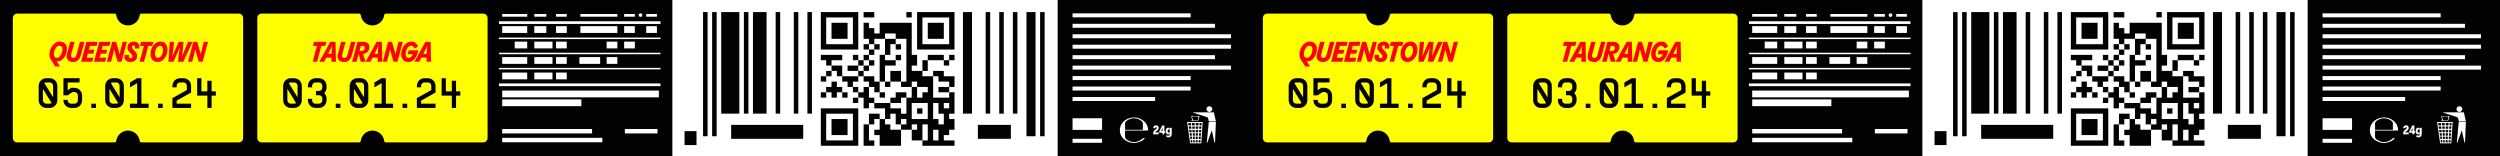
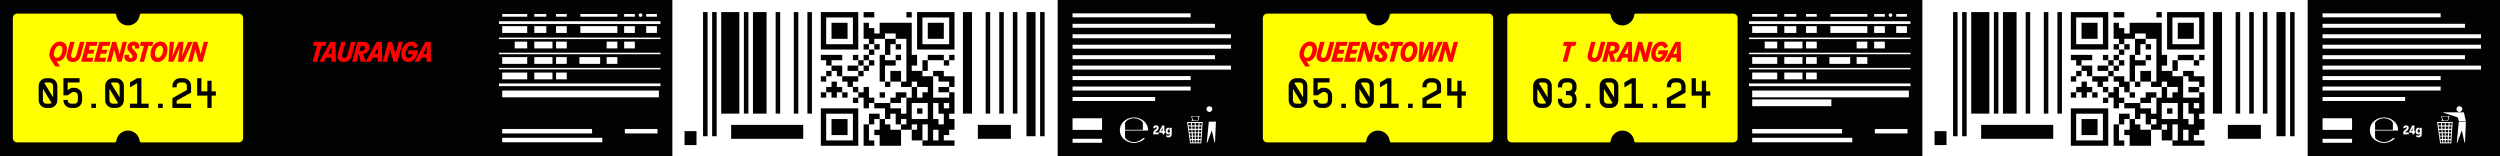
<svg xmlns="http://www.w3.org/2000/svg" id="Layer_1" viewBox="0 0 2160 135">
  <rect x="0" y="0" width="2160" height="135" fill="#333333" stroke="none" />
  <defs>
    <style>.cls-1{fill:#fff;}.cls-1,.cls-2,.cls-3,.cls-4{stroke-width:0px;}.cls-2{fill:#ff0;}.cls-3{fill:red;}.cls-4{fill:#020203;}</style>
  </defs>
  <rect class="cls-4" x="1080" width="1080" height="135" />
  <rect class="cls-1" x="1660.927" width="332.891" height="135" />
  <rect class="cls-1" x="1513.904" y="78.241" width="135.367" height="5.849" />
  <rect class="cls-1" x="1513.904" y="62.697" width="21.595" height="5.849" />
  <rect class="cls-1" x="1513.904" y="49.334" width="21.595" height="5.849" />
  <rect class="cls-1" x="1524.701" y="35.972" width="10.797" height="5.849" />
  <rect class="cls-1" x="1513.904" y="22.609" width="21.595" height="5.849" />
  <rect class="cls-1" x="1560.421" y="62.697" width="9.248" height="5.849" />
  <rect class="cls-1" x="1560.421" y="49.334" width="9.248" height="5.849" />
  <rect class="cls-1" x="1560.421" y="35.972" width="9.248" height="5.849" />
  <rect class="cls-1" x="1604.137" y="49.334" width="9.248" height="5.849" />
  <rect class="cls-1" x="1580.598" y="49.334" width="17.935" height="5.849" />
  <rect class="cls-1" x="1604.137" y="35.972" width="9.248" height="5.849" />
  <rect class="cls-1" x="1560.421" y="22.609" width="9.248" height="5.849" />
  <rect class="cls-1" x="1619.269" y="35.972" width="9.248" height="5.849" />
  <rect class="cls-1" x="1619.269" y="22.609" width="9.248" height="5.849" />
  <rect class="cls-1" x="1638.325" y="22.609" width="9.248" height="5.849" />
  <rect class="cls-1" x="1581.438" y="22.609" width="31.946" height="5.849" />
  <rect class="cls-1" x="1541.646" y="62.697" width="15.693" height="5.849" />
  <rect class="cls-1" x="1541.646" y="49.334" width="15.693" height="5.849" />
  <rect class="cls-1" x="1541.646" y="35.972" width="15.693" height="5.849" />
  <rect class="cls-1" x="1541.646" y="22.609" width="10.368" height="5.849" />
  <rect class="cls-1" x="1513.904" y="12.096" width="21.595" height="2.333" />
  <rect class="cls-1" x="1511.101" y="18.368" width="139.554" height="2.333" />
  <rect class="cls-1" x="1511.101" y="72.09" width="139.554" height="2.333" />
  <rect class="cls-1" x="1511.101" y="58.653" width="139.554" height="1.29" />
  <rect class="cls-1" x="1511.101" y="45.563" width="139.554" height="1.29" />
  <rect class="cls-1" x="1511.101" y="32.474" width="139.554" height="1.29" />
  <rect class="cls-1" x="1560.421" y="12.096" width="9.248" height="2.333" />
  <rect class="cls-1" x="1619.269" y="12.096" width="9.248" height="2.333" />
  <rect class="cls-1" x="1638.325" y="12.096" width="9.248" height="2.333" />
  <rect class="cls-1" x="1581.438" y="12.096" width="31.946" height="2.333" />
  <rect class="cls-1" x="1541.646" y="12.096" width="10.368" height="2.333" />
  <rect class="cls-1" x="1513.904" y="85.876" width="68.393" height="5.849" />
  <rect class="cls-1" x="1513.904" y="111.444" width="77.659" height="3.848" />
  <rect class="cls-1" x="1619.877" y="111.444" width="28.205" height="3.848" />
  <rect class="cls-1" x="1513.904" y="119.08" width="86.49" height="3.848" />
  <ellipse class="cls-1" cx="1633.377" cy="13.065" rx="1.585" ry="1.543" />
  <rect class="cls-1" x="2006.689" y="11.542" width="102.025" height="3.434" />
  <rect class="cls-1" x="2006.689" y="20.574" width="123.043" height="3.434" />
  <rect class="cls-1" x="2006.689" y="29.607" width="136.893" height="3.434" />
  <rect class="cls-1" x="2006.689" y="38.639" width="136.893" height="3.434" />
  <rect class="cls-1" x="2006.689" y="47.672" width="123.043" height="3.434" />
  <rect class="cls-1" x="2006.689" y="56.705" width="136.893" height="3.434" />
  <rect class="cls-1" x="2006.689" y="65.737" width="102.025" height="3.434" />
  <rect class="cls-1" x="2006.689" y="74.77" width="102.025" height="3.434" />
  <rect class="cls-1" x="2006.689" y="83.802" width="71.338" height="3.434" />
  <rect class="cls-1" x="2006.689" y="119.932" width="25.492" height="3.434" />
  <rect class="cls-1" x="2006.689" y="102.179" width="25.492" height="10.058" />
  <g id="dgkgrc">
    <path class="cls-1" d="m2052.075,112.793c0,2.153-.192,4.153.092,6.083.117.797,1.146,1.613,1.947,2.131,4.274,2.767,9.242,2.194,13.002-1.292.474-.439,1.335-.46,2.087-.519-.841,1.281-1.957,2.174-3.259,2.799-4.61,2.214-9.153,2.077-13.486-.681-6.523-4.153-6.521-13.359-.049-17.621,4.668-3.074,10.939-2.925,15.329.48,2.743,2.128,4.252,4.95,4.237,8.62h-19.9Zm15.361-.658c0-1.791-.062-3.466.021-5.134.058-1.145-.413-1.903-1.274-2.555-3.647-2.762-8.149-2.981-12.06-.568-1.377.85-2.328,1.881-2.102,3.699.146,1.171.021,2.375.029,3.565.002.32.045.639.072.994h15.313Z" />
  </g>
  <path class="cls-1" d="m2080.894,111.585c-.158.312-.348.571-.571.776s-.521.44-.894.706c-.381.273-.67.505-.868.695-.198.19-.332.419-.404.684h2.953v1.606h-4.72v-1.11c0-.503.088-.936.264-1.298.176-.363.386-.659.63-.889.244-.23.56-.488.948-.776.409-.287.709-.537.9-.749.19-.212.286-.469.286-.77,0-.187-.052-.336-.156-.447-.104-.111-.257-.167-.458-.167s-.365.075-.49.226c-.126.151-.196.381-.21.69h-1.724c0-.474.104-.898.312-1.272.208-.373.499-.666.873-.878.373-.212.794-.318,1.261-.318.438,0,.831.084,1.18.253s.623.417.824.744c.201.327.302.72.302,1.18,0,.431-.079.803-.237,1.115Z" />
  <path class="cls-1" d="m2085.988,113.315h.808v1.347h-.808v1.39h-1.638v-1.39h-2.791v-1.131l2.662-5.129h1.767v4.914Zm-2.802,0h1.175v-.959c.007-.848.065-1.544.172-2.091l-1.347,3.05Z" />
  <path class="cls-1" d="m2090.968,110.406h1.423v5.226c0,.984-.242,1.737-.727,2.258-.485.521-1.151.781-1.999.781-.352,0-.713-.045-1.083-.135-.37-.09-.659-.207-.868-.35v-1.433c.259.144.515.26.77.35.255.09.53.135.824.135.948,0,1.422-.535,1.422-1.606v-.528c-.122.331-.313.589-.571.776-.259.187-.564.28-.916.28-.654,0-1.162-.273-1.525-.819-.363-.546-.544-1.264-.544-2.155,0-.898.19-1.604.571-2.117.381-.513.919-.77,1.616-.77.28,0,.544.093.792.28.248.187.444.427.587.722l.226-.894Zm-.496,3.879c.165-.251.248-.603.248-1.056,0-.46-.083-.815-.248-1.067-.165-.251-.388-.377-.668-.377-.294,0-.526.126-.695.377-.169.252-.253.607-.253,1.067s.084.814.253,1.061c.169.248.401.372.695.372.28,0,.503-.126.668-.377Z" />
  <path class="cls-1" d="m2119.11,105.385c-.402,6.2-.795,12.275-1.195,18.439h-9.651c-.865-6.082-1.733-12.186-2.623-18.439h13.469Zm-12.575.971c.128.734.237,1.361.345,1.984h2.327c-.086-.728-.159-1.353-.233-1.984h-2.439Zm5.706,1.987v-1.995h-2.43c.076.713.143,1.33.214,1.995h2.216Zm.887-1.988v1.97h2.244c.091-.686.17-1.278.262-1.97h-2.506Zm-3.01,5.88c.13.818.233,1.47.347,2.186.706-.04,1.256-.071,1.789-.101v-2.084h-2.135Zm2.135-2.933h-2.111v1.917h2.111v-1.917Zm-5.266-.034c.098.775.173,1.366.247,1.95h2.126c-.042-.701-.078-1.298-.117-1.95h-2.256Zm6.093,7.902h1.944v-2.045h-1.944v2.045Zm2.123-2.86v-2.029h-2.069v2.029h2.069Zm-2.114-3.085h2.247v-1.919h-2.247v1.919Zm-2.502,5.97h1.769c-.034-.755-.064-1.425-.093-2.071h-1.676v2.071Zm-2.892-2.926h1.854c-.059-.75-.109-1.381-.158-2.006h-1.971c.102.746.189,1.377.275,2.006Zm2.09,2.942c-.065-.71-.128-1.398-.19-2.083h-1.744c.083.75.153,1.387.23,2.083h1.704Zm6.579-8.878h1.739c.067-.691.125-1.287.192-1.976h-1.93v1.976Zm-.175,2.92h1.756v-2.045c-.622.032-1.169.06-1.756.09v1.954Zm-3.079,8.857h1.763v-2.071h-1.763v2.071Zm-.833.011v-2.068h-1.678c.051.742.095,1.378.143,2.068h1.536Zm5.32-2.928v-2.075h-1.624c-.036.725-.068,1.361-.103,2.075h1.727Zm-.361,5.858v-1.974h-1.565c-.036.692-.066,1.288-.102,1.974h1.666Zm.148-2.942c.037-.751.068-1.389.101-2.077h-1.628c-.067.715-.127,1.354-.194,2.077h1.721Zm-4.281,2.916h1.693v-1.968h-1.693v1.968Zm2.982-10.774v2.033h1.715v-2.033h-1.715Zm-7.535,7.938c.513-.035.899-.06,1.244-.084v-2.077h-1.62c.127.728.237,1.362.375,2.161Zm2.296.859c.044.725.081,1.346.126,2.093.548-.045.922-.075,1.28-.105v-1.988h-1.406Zm-2.253.001c.155.782.276,1.394.406,2.051.438-.024.746-.04,1.204-.065-.074-.709-.14-1.329-.209-1.986h-1.401Z" />
  <path class="cls-1" d="m2122.64,123.257c.588-6.017,1.176-12.035,1.771-18.125h6.147c-.265,6.084-.527,12.089-.789,18.095-.149.01-.297.019-.446.029-.735-3.394-1.47-6.788-2.206-10.182-.102-.01-.203-.021-.304-.031-1.247,3.446-2.494,6.892-3.74,10.338-.144-.041-.289-.083-.433-.124Z" />
  <path class="cls-1" d="m2130.483,104.703h-6.034c-.173-.604-.466-1.186-.483-1.775-.036-1.236-.75-1.652-1.803-1.974-3.512-1.076-6.999-2.232-10.494-3.36-.301-.097-.594-.218-.852-.526h17.975c.552,2.494,1.11,5.012,1.691,7.635Z" />
  <path class="cls-1" d="m2124.908,91.826c1.406.002,2.502,1.006,2.547,2.332.043,1.272-1.213,2.579-2.502,2.605-1.317.027-2.57-1.184-2.584-2.497-.015-1.398,1.072-2.442,2.539-2.439Z" />
  <path class="cls-1" d="m2109.416,104.019c.247-.195.494-.39.652-.514-.307-1.034-.591-1.987-.9-3.025h7.156c.086.156.171.313.257.469-.328.159-.655.317-.951.46.035.379.083.665.083.95-.001,1.589-.371,1.969-1.961,1.984-1.423.013-2.847.003-4.271.003-.022-.109-.044-.218-.067-.327Zm.349-2.688c.455.928.863,1.76,1.304,2.661,1.347-.213,2.798.465,4.118-.654-.068-.82-.136-1.646-.214-2.586-1.725.386-3.449-.65-5.209.578Z" />
  <rect class="cls-4" x="1711.718" y="107.897" width="62.265" height="12.046" />
  <rect class="cls-4" x="1924.863" y="107.897" width="28.526" height="12.046" />
  <rect class="cls-4" x="1785.282" y="107.897" width="62.265" height="12.046" />
  <rect class="cls-4" x="1879.16" y="113.306" width="10.337" height="12.046" />
  <rect class="cls-4" x="1671.451" y="113.306" width="10.337" height="12.046" />
  <rect class="cls-4" x="1687.438" y="10.443" width="3.916" height="107.269" />
  <rect class="cls-4" x="1695.279" y="10.443" width="3.916" height="107.269" />
  <rect class="cls-4" x="1703.12" y="10.443" width="15.682" height="87.731" />
  <rect class="cls-4" x="1722.718" y="10.443" width="3.916" height="87.731" />
  <rect class="cls-4" x="1730.56" y="10.443" width="11.757" height="87.731" />
  <rect class="cls-4" x="1750.168" y="10.443" width="3.916" height="87.731" />
  <rect class="cls-4" x="1765.85" y="10.443" width="3.916" height="87.731" />
  <rect class="cls-4" x="1777.607" y="10.443" width="3.916" height="87.731" />
  <rect class="cls-4" x="1785.449" y="10.443" width="11.757" height="87.731" />
  <rect class="cls-4" x="1801.131" y="10.443" width="7.841" height="87.731" />
  <rect class="cls-4" x="1820.739" y="10.443" width="3.916" height="87.731" />
  <rect class="cls-4" x="1832.496" y="10.443" width="3.916" height="87.731" />
  <rect class="cls-4" x="1844.263" y="10.443" width="3.916" height="87.731" />
  <rect class="cls-4" x="1856.02" y="10.443" width="7.841" height="107.269" />
  <rect class="cls-4" x="1867.787" y="10.443" width="3.916" height="107.269" />
  <rect class="cls-4" x="1798.294" y="10.443" width="3.916" height="107.269" />
  <rect class="cls-4" x="1806.135" y="10.443" width="3.916" height="107.269" />
  <rect class="cls-4" x="1813.977" y="10.443" width="15.682" height="87.731" />
  <rect class="cls-4" x="1833.575" y="10.443" width="3.916" height="87.731" />
  <rect class="cls-4" x="1841.416" y="10.443" width="11.757" height="87.731" />
  <rect class="cls-4" x="1861.024" y="10.443" width="3.916" height="87.731" />
  <rect class="cls-4" x="1876.707" y="10.443" width="3.916" height="87.731" />
  <rect class="cls-4" x="1888.464" y="10.443" width="3.916" height="87.731" />
  <rect class="cls-4" x="1896.305" y="10.443" width="11.757" height="87.731" />
  <rect class="cls-4" x="1911.988" y="10.443" width="7.841" height="87.731" />
  <rect class="cls-4" x="1931.596" y="10.443" width="3.916" height="87.731" />
  <rect class="cls-4" x="1943.353" y="10.443" width="3.916" height="87.731" />
  <rect class="cls-4" x="1955.12" y="10.443" width="3.916" height="87.731" />
  <rect class="cls-4" x="1966.877" y="10.443" width="7.841" height="107.269" />
  <rect class="cls-4" x="1978.643" y="10.443" width="3.916" height="107.269" />
  <rect class="cls-1" x="1782.459" y="7.06" width="127.458" height="119.961" />
  <polygon class="cls-4" points="1812.298 112.087 1812.298 107.467 1812.298 102.847 1798.438 102.847 1798.438 107.467 1798.438 112.087 1798.438 116.707 1812.298 116.707 1812.298 112.087" />
  <polygon class="cls-4" points="1826.159 112.087 1826.159 116.707 1826.159 121.328 1826.159 125.948 1835.399 125.948 1835.399 121.328 1830.779 121.328 1830.779 116.707 1830.779 112.087 1830.779 107.467 1826.159 107.467 1826.159 112.087" />
  <polygon class="cls-4" points="1849.26 107.467 1844.64 107.467 1844.64 102.847 1840.02 102.847 1840.02 107.467 1840.02 112.087 1835.399 112.087 1835.399 116.707 1840.02 116.707 1840.02 121.328 1840.02 125.948 1858.501 125.948 1858.501 121.328 1858.501 116.707 1858.501 112.087 1849.26 112.087 1849.26 107.467" />
  <polygon class="cls-4" points="1830.779 98.227 1830.779 102.847 1830.779 107.467 1835.399 107.467 1835.399 102.847 1840.02 102.847 1840.02 98.227 1830.779 98.227" />
  <path class="cls-4" d="m1789.197,98.227v27.721h32.342v-32.342h-32.342v4.62Zm27.721,0v23.101h-23.101v-23.101h23.101Z" />
  <rect class="cls-4" x="1872.361" y="93.606" width="4.62" height="4.62" />
  <rect class="cls-4" x="1816.918" y="84.366" width="4.62" height="4.62" />
  <polygon class="cls-4" points="1830.779 84.366 1830.779 79.746 1830.779 75.126 1826.159 75.126 1826.159 79.746 1821.539 79.746 1821.539 84.366 1826.159 84.366 1826.159 88.986 1826.159 93.606 1830.779 93.606 1830.779 88.986 1835.399 88.986 1835.399 84.366 1830.779 84.366" />
  <path class="cls-4" d="m1886.222,84.366v-18.481h-9.24v-4.62h-9.24v-4.62h4.62v-9.24h-4.62v-27.721h-27.721v9.24h-4.62v-4.62h-4.62v-4.62h-4.62v13.861h4.62v4.62h4.62v-4.62h9.24v-4.62h9.24v4.62h9.24v36.962h-4.62v4.62h9.24v-4.62h4.62v4.62h9.24v4.62h-4.62v4.62h-4.62v-9.24h-4.62v9.24h-4.62v13.861h-4.62v-4.62h-9.24v-4.62h-13.861v4.62h9.24v9.241h4.62v-4.62h4.62v9.241h4.62v-4.62h4.62v4.62h-4.62v4.62h9.24v-4.62h4.62v4.62h-4.62v9.24h9.24v-13.861h4.62v13.861h-4.62v4.62h27.721v-4.62h-9.24v-4.62h4.62v-4.62h4.62v-9.24h-4.62v-4.62h4.62v-4.62h-0v-13.861h-4.62v4.62h-13.861Zm-18.481,18.481v-13.861h13.861v13.861h-13.861Zm23.101,13.861v4.62h-4.62v-9.24h4.62v4.62Zm4.62-13.861v4.62h-4.62v-4.62h-4.62v-13.861h4.62v9.24h4.62v4.62Zm4.62-9.241h-4.62v-4.62h4.62v4.62Z" />
  <rect class="cls-4" x="1789.197" y="79.746" width="4.62" height="4.62" />
  <polygon class="cls-4" points="1798.438 84.366 1803.058 84.366 1803.058 79.746 1807.678 79.746 1807.678 75.126 1803.058 75.126 1803.058 70.506 1798.438 70.506 1798.438 75.126 1793.818 75.126 1793.818 79.746 1798.438 79.746 1798.438 84.366" />
  <rect class="cls-4" x="1807.678" y="79.746" width="4.62" height="4.62" />
  <rect class="cls-4" x="1840.02" y="79.746" width="4.62" height="4.62" />
  <polygon class="cls-4" points="1853.88 79.746 1853.88 84.366 1849.26 84.366 1849.26 88.986 1858.501 88.986 1858.501 84.366 1863.121 84.366 1863.121 79.746 1853.88 79.746" />
  <rect class="cls-4" x="1816.918" y="75.126" width="4.62" height="4.62" />
  <rect class="cls-4" x="1890.842" y="75.126" width="9.24" height="4.62" />
  <rect class="cls-4" x="1844.64" y="70.506" width="4.62" height="4.62" />
  <rect class="cls-4" x="1789.197" y="65.885" width="4.62" height="4.62" />
  <polygon class="cls-4" points="1821.539 70.506 1821.539 65.885 1807.678 65.885 1807.678 70.506 1812.298 70.506 1812.298 75.126 1816.918 75.126 1816.918 70.506 1821.539 70.506" />
  <polygon class="cls-4" points="1835.399 65.885 1826.159 65.885 1826.159 70.506 1830.779 70.506 1830.779 75.126 1835.399 75.126 1835.399 79.746 1840.02 79.746 1840.02 75.126 1840.02 70.506 1835.399 70.506 1835.399 65.885" />
  <polygon class="cls-4" points="1890.842 70.506 1900.082 70.506 1900.082 75.126 1904.702 75.126 1904.702 70.506 1904.702 70.506 1904.702 65.885 1895.462 65.885 1895.462 61.265 1886.222 61.265 1886.222 65.885 1890.842 65.885 1890.842 70.506" />
  <rect class="cls-4" x="1793.818" y="61.265" width="4.62" height="4.62" />
  <rect class="cls-4" x="1821.539" y="61.265" width="4.62" height="4.62" />
  <polygon class="cls-4" points="1844.64 61.265 1844.64 56.645 1853.88 56.645 1853.88 52.025 1844.64 52.025 1844.64 47.405 1840.02 47.405 1840.02 52.025 1840.02 56.645 1840.02 61.265 1840.02 65.885 1840.02 70.506 1844.64 70.506 1844.64 65.885 1844.64 61.265" />
  <polygon class="cls-4" points="1858.501 61.265 1849.26 61.265 1849.26 65.885 1849.26 70.506 1858.501 70.506 1858.501 65.885 1858.501 61.265" />
  <polygon class="cls-4" points="1807.678 56.645 1798.438 56.645 1798.438 61.265 1803.058 61.265 1803.058 65.885 1807.678 65.885 1807.678 61.265 1807.678 56.645" />
  <rect class="cls-4" x="1812.298" y="56.645" width="9.24" height="4.62" />
  <rect class="cls-4" x="1826.159" y="56.645" width="4.62" height="4.62" />
  <polygon class="cls-4" points="1881.601 56.645 1881.601 52.025 1876.981 52.025 1876.981 56.645 1876.981 61.265 1881.601 61.265 1881.601 56.645" />
  <rect class="cls-4" x="1821.539" y="52.025" width="4.62" height="4.62" />
  <rect class="cls-4" x="1830.779" y="52.025" width="4.62" height="4.62" />
  <rect class="cls-4" x="1895.462" y="52.025" width="4.62" height="4.62" />
  <polygon class="cls-4" points="1807.678 52.025 1807.678 47.405 1789.197 47.405 1789.197 52.025 1793.818 52.025 1793.818 56.645 1798.438 56.645 1798.438 52.025 1807.678 52.025" />
  <rect class="cls-4" x="1816.918" y="47.405" width="4.62" height="4.62" />
  <rect class="cls-4" x="1826.159" y="47.405" width="4.62" height="4.62" />
  <rect class="cls-4" x="1853.88" y="47.405" width="4.62" height="4.62" />
  <rect class="cls-4" x="1881.601" y="47.405" width="13.861" height="4.62" />
  <rect class="cls-4" x="1900.082" y="47.405" width="4.62" height="4.62" />
  <rect class="cls-4" x="1830.779" y="42.785" width="4.62" height="4.62" />
  <path class="cls-4" d="m1821.539,38.164V10.443h-32.342v32.341h32.342v-4.62Zm-27.721,0V15.063h23.101v23.101h-23.101Z" />
  <rect class="cls-4" x="1826.159" y="38.164" width="4.62" height="4.62" />
  <rect class="cls-4" x="1835.399" y="38.164" width="4.62" height="4.62" />
  <polygon class="cls-4" points="1844.64 42.785 1844.64 47.405 1849.26 47.405 1849.26 42.785 1849.26 38.164 1853.88 38.164 1853.88 33.544 1844.64 33.544 1844.64 38.164 1844.64 42.785" />
  <rect class="cls-4" x="1853.88" y="38.164" width="4.62" height="4.62" />
  <path class="cls-4" d="m1904.702,38.164V10.443h-32.341v32.341h32.341v-4.62Zm-27.721,0V15.063h23.101v23.101h-23.101Z" />
  <polygon class="cls-4" points="1798.438 24.304 1798.438 28.924 1798.438 33.544 1812.298 33.544 1812.298 28.924 1812.298 24.304 1812.298 19.683 1798.438 19.683 1798.438 24.304" />
  <polygon class="cls-4" points="1881.601 24.304 1881.601 28.924 1881.601 33.544 1895.462 33.544 1895.462 28.924 1895.462 24.304 1895.462 19.683 1881.601 19.683 1881.601 24.304" />
  <rect class="cls-4" x="1826.159" y="10.443" width="9.24" height="4.62" />
  <rect class="cls-4" x="1863.121" y="10.443" width="4.62" height="4.62" />
  <path class="cls-2" d="m1202.125,11.769c-.745,0-1.313.583-1.409,1.322-.648,5.017-4.936,8.893-10.13,8.893s-9.481-3.876-10.129-8.893c-.096-.739-.663-1.322-1.409-1.322h-84.193c-2.068,0-3.745,1.677-3.745,3.745v103.772c0,2.068,1.677,3.745,3.745,3.745h84.193c.745,0,1.313-.583,1.409-1.322.648-5.017,4.936-8.892,10.129-8.892s9.482,3.876,10.13,8.892c.096.739.663,1.322,1.409,1.322h84.192c2.068,0,3.745-1.677,3.745-3.745V15.514c0-2.068-1.677-3.745-3.745-3.745h-84.192Z" />
  <path class="cls-3" d="m1134.881,36.648c.91.483,1.631,1.2,2.162,2.15s.797,2.102.797,3.454c0,.966-.153,2.029-.459,3.188-.612,2.239-1.574,4.046-2.887,5.423s-2.822,2.065-4.529,2.065c-.45,0-.821-.048-1.11-.144l3.019,4.638h-4.179l-3.623-5.725c-.902-1.417-1.353-3.003-1.353-4.758,0-.982.137-1.957.41-2.923.419-1.562,1.047-2.955,1.885-4.179.837-1.224,1.839-2.182,3.007-2.874s2.436-1.039,3.805-1.039c1.127,0,2.146.241,3.056.725Zm-.93,5.966c0-.998-.23-1.763-.689-2.294-.459-.532-1.123-.797-1.993-.797-.982,0-1.856.447-2.621,1.341-.765.894-1.349,2.073-1.751,3.539-.241.886-.362,1.675-.362,2.367,0,1.015.233,1.8.7,2.356s1.127.834,1.981.834c1.014,0,1.899-.443,2.656-1.329s1.329-2.069,1.716-3.551c.241-.918.362-1.739.362-2.464Z" />
  <path class="cls-3" d="m1139.06,52.301c-1.022-.854-1.533-2.053-1.533-3.599,0-.692.104-1.425.314-2.198l2.778-10.339h3.816l-2.898,10.798c-.113.387-.17.773-.17,1.16,0,.596.17,1.067.508,1.413s.837.519,1.498.519c.628,0,1.179-.221,1.654-.664.475-.443.825-1.091,1.051-1.944l3.044-11.281h3.816l-3.116,11.619c-.499,1.868-1.329,3.301-2.488,4.3s-2.553,1.498-4.179,1.498c-1.707,0-3.072-.426-4.095-1.28Z" />
  <path class="cls-3" d="m1164.315,36.165l-.918,3.455h-5.725l-.918,3.382h4.831l-.894,3.382h-4.831l-.942,3.478h5.749l-.942,3.454h-9.613l4.589-17.151h9.614Z" />
  <path class="cls-3" d="m1175.429,36.165l-.918,3.455h-5.726l-.917,3.382h4.831l-.894,3.382h-4.831l-.941,3.478h5.749l-.942,3.454h-9.614l4.59-17.151h9.614Z" />
  <path class="cls-3" d="m1189.634,36.165l-4.589,17.151h-3.406l-3.116-10.701c-.097.886-.315,2.042-.652,3.466-.338,1.425-.966,3.837-1.884,7.235h-3.647l4.589-17.151h3.382l3.116,10.774c.081-.837.286-1.94.616-3.31.33-1.369.97-3.856,1.921-7.464h3.671Z" />
  <path class="cls-3" d="m1188.901,52.313c-.918-.829-1.377-1.96-1.377-3.394,0-.515.057-1.022.17-1.522h3.864c-.112.531-.169.942-.169,1.232,0,1.127.516,1.691,1.546,1.691.483,0,.857-.157,1.123-.471s.399-.689.399-1.123c0-.467-.149-.914-.447-1.34s-.769-.979-1.413-1.655c-.838-.854-1.474-1.614-1.908-2.283-.435-.668-.652-1.445-.652-2.331,0-.467.065-.918.193-1.353.321-1.192.966-2.126,1.933-2.802.966-.676,2.109-1.015,3.43-1.015,1.369,0,2.513.362,3.431,1.087.918.725,1.376,1.828,1.376,3.31,0,.516-.056,1.047-.169,1.594l-3.792-.024c.129-.516.193-.958.193-1.329,0-.918-.387-1.377-1.16-1.377-.419,0-.761.145-1.026.435-.266.29-.398.661-.398,1.111,0,.435.148.854.447,1.256.298.403.761.91,1.389,1.522.564.548,1.026,1.031,1.389,1.449.362.419.673.91.931,1.474.257.564.386,1.176.386,1.836,0,.499-.065.975-.193,1.425-.322,1.224-.986,2.17-1.992,2.838-1.007.668-2.211,1.002-3.611,1.002-1.675,0-2.972-.415-3.89-1.244Z" />
  <path class="cls-3" d="m1204.463,53.315h-3.816l3.671-13.696h-3.478l.942-3.455h10.726l-.942,3.455h-3.43l-3.672,13.696Z" />
  <path class="cls-3" d="m1212.695,52.627c-.894-.62-1.558-1.453-1.992-2.5-.435-1.047-.652-2.223-.652-3.527,0-.676.065-1.417.193-2.222.273-1.546.805-2.963,1.594-4.252.789-1.288,1.783-2.311,2.983-3.068,1.199-.757,2.508-1.135,3.926-1.135,1.32,0,2.428.31,3.321.93.894.62,1.558,1.454,1.992,2.501.435,1.047.652,2.222.652,3.526,0,.677-.065,1.417-.193,2.223-.273,1.546-.805,2.963-1.594,4.252-.789,1.289-1.784,2.311-2.983,3.068-1.2.757-2.509,1.135-3.925,1.135-1.321,0-2.428-.31-3.322-.93Zm6.414-4.143c.805-.982,1.336-2.166,1.594-3.551.112-.677.169-1.24.169-1.691,0-1.079-.213-1.969-.64-2.669s-1.051-1.051-1.872-1.051c-.677,0-1.312.23-1.908.689s-1.103,1.075-1.522,1.848c-.419.773-.717,1.603-.894,2.488-.112.676-.169,1.24-.169,1.691,0,1.079.213,1.969.641,2.669.426.7,1.051,1.051,1.872,1.051,1.014,0,1.924-.491,2.729-1.474Z" />
  <path class="cls-3" d="m1246.445,36.165l-8.093,17.151h-4.541l.072-.773c.435-4.026.741-6.776.918-8.249.178-1.474.354-2.669.531-3.587-.192.58-.543,1.466-1.051,2.657-.507,1.192-1.034,2.42-1.582,3.684-.548,1.265-1.03,2.379-1.449,3.346l-1.28,2.923h-4.444l1.135-17.151h3.721l-.193,1.86c-.29,2.673-.54,4.936-.749,6.788-.21,1.852-.395,3.229-.556,4.131.354-.966.914-2.343,1.679-4.131s2.025-4.67,3.78-8.648h4.203c-.338,3.881-.588,6.671-.749,8.37-.161,1.699-.322,3.056-.482,4.07.499-1.32,1.852-4.589,4.058-9.807l1.111-2.633h3.962Z" />
  <path class="cls-3" d="m1259.731,36.165l-4.589,17.151h-3.406l-3.116-10.701c-.097.886-.315,2.042-.652,3.466-.338,1.425-.966,3.837-1.884,7.235h-3.647l4.589-17.151h3.382l3.116,10.774c.081-.837.286-1.94.616-3.31.33-1.369.97-3.856,1.921-7.464h3.671Z" />
  <path class="cls-4" d="m1113.409,74.178c0-1.198.3-2.305.899-3.32.599-1.015,1.399-1.816,2.403-2.404,1.002-.587,2.103-.88,3.302-.88h2.936c1.198,0,2.306.293,3.32.88,1.016.587,1.816,1.389,2.403,2.404.588,1.015.881,2.122.881,3.32v12.439c0,1.199-.293,2.306-.881,3.32-.587,1.016-1.388,1.823-2.403,2.422-1.015.6-2.122.899-3.32.899h-2.936c-1.198,0-2.3-.299-3.302-.899-1.004-.599-1.805-1.406-2.403-2.422-.6-1.015-.899-2.122-.899-3.32v-12.439Zm11.191,14.86l-7.522-12.255v9.834c0,.807.287,1.498.862,2.073.575.575,1.267.862,2.073.862h2.936c.611,0,1.161-.171,1.651-.514Zm1.284-4.99v-9.87c0-.831-.281-1.528-.844-2.091-.564-.562-1.261-.844-2.092-.844h-2.936c-.636,0-1.198.171-1.688.514l7.559,12.291Z" />
  <path class="cls-4" d="m1134.801,67.573h13.942v3.669h-10.273v6.678l3.045-2.055h2.826c1.198,0,2.299.293,3.302.88,1.003.587,1.804,1.389,2.403,2.403.6,1.016.899,2.123.899,3.321v4.183c0,1.199-.294,2.306-.881,3.32-.587,1.016-1.389,1.816-2.403,2.404-1.016.587-2.122.88-3.32.88h-2.936c-1.199,0-2.3-.293-3.303-.88-1.003-.587-1.804-1.388-2.403-2.404-.6-1.015-.898-2.122-.898-3.32v-.367h3.669v.367c0,.807.287,1.498.862,2.073.574.575,1.266.862,2.073.862h2.936c.831,0,1.528-.281,2.091-.844.562-.562.844-1.26.844-2.091v-4.183c0-.807-.287-1.498-.862-2.073-.574-.574-1.266-.862-2.072-.862h-1.688l-4.183,2.826h-3.669v-14.787Z" />
  <path class="cls-4" d="m1162.921,89.588v3.669h-4.036v-3.669h4.036Z" />
  <path class="cls-4" d="m1170.88,74.178c0-1.198.299-2.305.898-3.32s1.4-1.816,2.403-2.404c1.003-.587,2.103-.88,3.303-.88h2.936c1.198,0,2.305.293,3.32.88,1.015.587,1.816,1.389,2.403,2.404s.881,2.122.881,3.32v12.439c0,1.199-.294,2.306-.881,3.32-.587,1.016-1.389,1.823-2.403,2.422-1.016.6-2.122.899-3.32.899h-2.936c-1.199,0-2.3-.299-3.303-.899-1.003-.599-1.804-1.406-2.403-2.422-.6-1.015-.898-2.122-.898-3.32v-12.439Zm11.19,14.86l-7.521-12.255v9.834c0,.807.287,1.498.862,2.073.574.575,1.266.862,2.073.862h2.936c.61,0,1.161-.171,1.65-.514Zm1.284-4.99v-9.87c0-.831-.281-1.528-.844-2.091-.562-.562-1.26-.844-2.091-.844h-2.936c-.637,0-1.199.171-1.688.514l7.559,12.291Z" />
  <path class="cls-4" d="m1208.415,93.258h-16.145v-3.669h6.237v-17.759l-6.237,3.669v-4.256l6.237-3.669h3.67v22.015h6.237v3.669Z" />
  <path class="cls-4" d="m1220.601,89.588v3.669h-4.036v-3.669h4.036Z" />
  <path class="cls-4" d="m1245.104,93.258h-16.145v-8.476l12.475-7.008v-3.596c0-.831-.281-1.528-.844-2.091-.562-.562-1.26-.844-2.091-.844h-2.936c-.808,0-1.499.288-2.073.862-.575.575-.862,1.266-.862,2.073v1.284h-3.669v-1.284c0-1.198.299-2.305.898-3.32s1.4-1.816,2.403-2.404c1.003-.587,2.103-.88,3.303-.88h2.936c1.198,0,2.305.293,3.32.88,1.015.587,1.816,1.389,2.403,2.404s.881,2.122.881,3.32v5.761l-12.476,7.008v2.642h12.476v3.669Z" />
  <path class="cls-4" d="m1262.825,69.775v9.173h3.669v3.669h-3.669v10.641h-3.669v-10.641h-8.807v-15.044h3.669v11.374h5.138v-9.173h3.669Z" />
  <path class="cls-2" d="m1413.333,11.769c-.745,0-1.313.583-1.409,1.322-.648,5.017-4.936,8.893-10.13,8.893s-9.481-3.876-10.129-8.893c-.096-.739-.663-1.322-1.409-1.322h-84.193c-2.068,0-3.745,1.677-3.745,3.745v103.772c0,2.068,1.677,3.745,3.745,3.745h84.193c.745,0,1.313-.583,1.409-1.322.648-5.017,4.936-8.892,10.129-8.892s9.482,3.876,10.13,8.892c.096.739.663,1.322,1.409,1.322h84.192c2.068,0,3.745-1.677,3.745-3.745V15.514c0-2.068-1.677-3.745-3.745-3.745h-84.192Z" />
  <path class="cls-3" d="m1353.982,53.315h-3.816l3.671-13.696h-3.478l.942-3.455h10.726l-.942,3.455h-3.43l-3.672,13.696Z" />
-   <path class="cls-3" d="m1370.248,53.315h-3.914l.073-3.575h-4.493l-1.836,3.575h-4.155l9.421-17.151h4.565l.339,17.151Zm-3.769-6.715c.048-2.109.104-3.7.169-4.771.065-1.07.161-1.936.29-2.597-.21.661-.56,1.518-1.051,2.573s-1.284,2.653-2.38,4.795h2.972Z" />
  <path class="cls-3" d="m1373.214,52.301c-1.023-.854-1.534-2.053-1.534-3.599,0-.692.104-1.425.315-2.198l2.777-10.339h3.816l-2.898,10.798c-.112.387-.169.773-.169,1.16,0,.596.169,1.067.507,1.413.339.346.838.519,1.498.519.628,0,1.18-.221,1.654-.664.476-.443.825-1.091,1.051-1.944l3.044-11.281h3.816l-3.116,11.619c-.499,1.868-1.328,3.301-2.487,4.3-1.16.999-2.553,1.498-4.18,1.498-1.707,0-3.071-.426-4.094-1.28Z" />
  <path class="cls-3" d="m1394,36.165c1.626,0,2.894.399,3.805,1.196.909.797,1.364,1.889,1.364,3.273,0,.499-.057.999-.169,1.498-.29,1.321-.922,2.367-1.897,3.14s-2.106,1.2-3.394,1.28c.37.902,1.095,3.157,2.174,6.764h-4.179l-1.908-7.102c-.113.677-.318,1.619-.616,2.827-.298,1.208-.664,2.633-1.1,4.275h-3.816l4.59-17.151h5.146Zm1.28,5.194c0-.532-.161-.954-.483-1.268-.322-.315-.773-.471-1.353-.471h-1.691l-1.184,4.396h2.295c.596,0,1.1-.177,1.51-.532.411-.354.681-.813.81-1.377.064-.241.097-.491.097-.749Z" />
  <path class="cls-3" d="m1410.269,53.315h-3.913l.072-3.575h-4.493l-1.836,3.575h-4.154l9.421-17.151h4.565l.338,17.151Zm-3.769-6.715c.049-2.109.104-3.7.17-4.771.064-1.07.16-1.936.289-2.597-.209.661-.56,1.518-1.051,2.573s-1.284,2.653-2.379,4.795h2.971Z" />
  <path class="cls-3" d="m1428.018,36.165l-4.589,17.151h-3.406l-3.116-10.701c-.097.886-.315,2.042-.652,3.466-.338,1.425-.966,3.837-1.884,7.235h-3.647l4.589-17.151h3.382l3.116,10.774c.081-.837.286-1.94.616-3.31.33-1.369.97-3.856,1.921-7.464h3.671Z" />
  <path class="cls-3" d="m1433.137,43.46h8.261c-.579,2.931-1.586,5.347-3.019,7.247-1.434,1.9-3.317,2.851-5.652,2.851-1.385,0-2.536-.31-3.454-.93-.918-.62-1.591-1.445-2.017-2.476-.427-1.03-.641-2.166-.641-3.406,0-.982.137-1.981.411-2.996.37-1.368.945-2.645,1.727-3.829s1.752-2.142,2.911-2.874c1.159-.732,2.439-1.099,3.841-1.099,1.449,0,2.673.411,3.672,1.232.998.821,1.643,1.877,1.933,3.165l-3.165,1.498c-.193-.725-.535-1.3-1.026-1.727-.491-.426-1.06-.64-1.703-.64-1.03,0-1.937.467-2.718,1.401-.781.934-1.349,2.078-1.703,3.43-.226.821-.338,1.611-.338,2.367,0,.999.209,1.808.628,2.428.419.62,1.071.93,1.957.93.772,0,1.485-.282,2.138-.846.652-.564,1.163-1.344,1.534-2.343h-4.493l.918-3.382Z" />
  <path class="cls-3" d="m1452.43,53.315h-3.914l.073-3.575h-4.493l-1.836,3.575h-4.155l9.421-17.151h4.565l.339,17.151Zm-3.769-6.715c.048-2.109.104-3.7.169-4.771.065-1.07.161-1.936.29-2.597-.21.661-.56,1.518-1.051,2.573s-1.284,2.653-2.38,4.795h2.972Z" />
  <path class="cls-4" d="m1324.617,74.178c0-1.198.3-2.305.899-3.32.599-1.015,1.399-1.816,2.403-2.404,1.002-.587,2.103-.88,3.302-.88h2.936c1.198,0,2.306.293,3.32.88,1.016.587,1.816,1.389,2.403,2.404.588,1.015.881,2.122.881,3.32v12.439c0,1.199-.293,2.306-.881,3.32-.587,1.016-1.388,1.823-2.403,2.422-1.015.6-2.122.899-3.32.899h-2.936c-1.198,0-2.3-.299-3.302-.899-1.004-.599-1.805-1.406-2.403-2.422-.6-1.015-.899-2.122-.899-3.32v-12.439Zm11.191,14.86l-7.522-12.255v9.834c0,.807.287,1.498.862,2.073.575.575,1.267.862,2.073.862h2.936c.611,0,1.161-.171,1.651-.514Zm1.284-4.99v-9.87c0-.831-.281-1.528-.844-2.091-.564-.562-1.261-.844-2.092-.844h-2.936c-.636,0-1.198.171-1.688.514l7.559,12.291Z" />
  <path class="cls-4" d="m1361.621,78.269c-.355.82-.851,1.535-1.486,2.147.636.612,1.131,1.327,1.486,2.147.354.82.532,1.694.532,2.623v1.468c0,1.199-.294,2.306-.881,3.32-.587,1.016-1.389,1.816-2.403,2.404-1.016.587-2.122.88-3.32.88h-2.936c-1.199,0-2.3-.293-3.303-.88-1.003-.587-1.804-1.388-2.403-2.404-.6-1.015-.898-2.122-.898-3.32v-1.284h3.669v1.284c0,.807.287,1.498.862,2.073.574.575,1.266.862,2.073.862h2.936c.831,0,1.528-.281,2.091-.844.562-.562.844-1.26.844-2.091v-1.468c0-.832-.281-1.528-.844-2.091-.562-.562-1.26-.844-2.091-.844h-2.569v-3.669h2.569c.831,0,1.528-.281,2.091-.844.562-.562.844-1.259.844-2.091v-1.468c0-.831-.281-1.528-.844-2.091-.562-.562-1.26-.844-2.091-.844h-2.936c-.808,0-1.499.288-2.073.862-.575.575-.862,1.266-.862,2.073v1.284h-3.669v-1.284c0-1.198.299-2.305.898-3.32s1.4-1.816,2.403-2.404c1.003-.587,2.103-.88,3.303-.88h2.936c1.198,0,2.305.293,3.32.88,1.015.587,1.816,1.389,2.403,2.404s.881,2.122.881,3.32v1.468c0,.93-.178,1.804-.532,2.623Z" />
  <path class="cls-4" d="m1374.129,89.588v3.669h-4.036v-3.669h4.036Z" />
  <path class="cls-4" d="m1382.088,74.178c0-1.198.299-2.305.898-3.32s1.4-1.816,2.403-2.404c1.003-.587,2.103-.88,3.303-.88h2.936c1.198,0,2.305.293,3.32.88,1.015.587,1.816,1.389,2.403,2.404s.881,2.122.881,3.32v12.439c0,1.199-.294,2.306-.881,3.32-.587,1.016-1.389,1.823-2.403,2.422-1.016.6-2.122.899-3.32.899h-2.936c-1.199,0-2.3-.299-3.303-.899-1.003-.599-1.804-1.406-2.403-2.422-.6-1.015-.898-2.122-.898-3.32v-12.439Zm11.19,14.86l-7.521-12.255v9.834c0,.807.287,1.498.862,2.073.574.575,1.266.862,2.073.862h2.936c.61,0,1.161-.171,1.65-.514Zm1.284-4.99v-9.87c0-.831-.281-1.528-.844-2.091-.562-.562-1.26-.844-2.091-.844h-2.936c-.637,0-1.199.171-1.688.514l7.559,12.291Z" />
  <path class="cls-4" d="m1419.623,93.258h-16.145v-3.669h6.237v-17.759l-6.237,3.669v-4.256l6.237-3.669h3.67v22.015h6.237v3.669Z" />
  <path class="cls-4" d="m1431.809,89.588v3.669h-4.036v-3.669h4.036Z" />
  <path class="cls-4" d="m1456.312,93.258h-16.145v-8.476l12.475-7.008v-3.596c0-.831-.281-1.528-.844-2.091-.562-.562-1.26-.844-2.091-.844h-2.936c-.808,0-1.499.288-2.073.862-.575.575-.862,1.266-.862,2.073v1.284h-3.669v-1.284c0-1.198.299-2.305.898-3.32s1.4-1.816,2.403-2.404c1.003-.587,2.103-.88,3.303-.88h2.936c1.198,0,2.305.293,3.32.88,1.015.587,1.816,1.389,2.403,2.404s.881,2.122.881,3.32v5.761l-12.476,7.008v2.642h12.476v3.669Z" />
  <path class="cls-4" d="m1474.033,69.775v9.173h3.669v3.669h-3.669v10.641h-3.669v-10.641h-8.807v-15.044h3.669v11.374h5.138v-9.173h3.669Z" />
  <rect class="cls-4" width="1080" height="135" />
  <rect class="cls-1" x="580.927" width="332.891" height="135" />
  <rect class="cls-1" x="433.903" y="78.241" width="135.367" height="5.849" />
  <rect class="cls-1" x="433.903" y="62.697" width="21.595" height="5.849" />
  <rect class="cls-1" x="433.903" y="49.334" width="21.595" height="5.849" />
  <rect class="cls-1" x="444.701" y="35.972" width="10.797" height="5.849" />
  <rect class="cls-1" x="433.903" y="22.609" width="21.595" height="5.849" />
  <rect class="cls-1" x="480.421" y="62.697" width="9.248" height="5.849" />
  <rect class="cls-1" x="480.421" y="49.334" width="9.248" height="5.849" />
  <rect class="cls-1" x="480.421" y="35.972" width="9.248" height="5.849" />
  <rect class="cls-1" x="524.137" y="49.334" width="9.248" height="5.849" />
  <rect class="cls-1" x="500.598" y="49.334" width="17.935" height="5.849" />
  <rect class="cls-1" x="524.137" y="35.972" width="9.248" height="5.849" />
  <rect class="cls-1" x="480.421" y="22.609" width="9.248" height="5.849" />
  <rect class="cls-1" x="539.269" y="35.972" width="9.248" height="5.849" />
  <rect class="cls-1" x="539.269" y="22.609" width="9.248" height="5.849" />
  <rect class="cls-1" x="558.325" y="22.609" width="9.248" height="5.849" />
  <rect class="cls-1" x="501.438" y="22.609" width="31.946" height="5.849" />
  <rect class="cls-1" x="461.646" y="62.697" width="15.693" height="5.849" />
  <rect class="cls-1" x="461.646" y="49.334" width="15.693" height="5.849" />
  <rect class="cls-1" x="461.646" y="35.972" width="15.693" height="5.849" />
  <rect class="cls-1" x="461.646" y="22.609" width="10.368" height="5.849" />
  <rect class="cls-1" x="433.903" y="12.096" width="21.595" height="2.333" />
  <rect class="cls-1" x="431.101" y="18.368" width="139.554" height="2.333" />
  <rect class="cls-1" x="431.101" y="72.09" width="139.554" height="2.333" />
  <rect class="cls-1" x="431.101" y="58.653" width="139.554" height="1.29" />
  <rect class="cls-1" x="431.101" y="45.563" width="139.554" height="1.29" />
  <rect class="cls-1" x="431.101" y="32.474" width="139.554" height="1.29" />
  <rect class="cls-1" x="480.421" y="12.096" width="9.248" height="2.333" />
  <rect class="cls-1" x="539.269" y="12.096" width="9.248" height="2.333" />
  <rect class="cls-1" x="558.325" y="12.096" width="9.248" height="2.333" />
  <rect class="cls-1" x="501.438" y="12.096" width="31.946" height="2.333" />
  <rect class="cls-1" x="461.646" y="12.096" width="10.368" height="2.333" />
-   <rect class="cls-1" x="433.903" y="85.876" width="68.393" height="5.849" />
  <rect class="cls-1" x="433.903" y="111.444" width="77.659" height="3.848" />
  <rect class="cls-1" x="539.877" y="111.444" width="28.205" height="3.848" />
  <rect class="cls-1" x="433.903" y="119.08" width="86.49" height="3.848" />
  <ellipse class="cls-1" cx="553.377" cy="13.065" rx="1.585" ry="1.543" />
  <rect class="cls-1" x="926.689" y="11.542" width="102.025" height="3.434" />
  <rect class="cls-1" x="926.689" y="20.574" width="123.043" height="3.434" />
  <rect class="cls-1" x="926.689" y="29.607" width="136.893" height="3.434" />
  <rect class="cls-1" x="926.689" y="38.639" width="136.893" height="3.434" />
  <rect class="cls-1" x="926.689" y="47.672" width="123.043" height="3.434" />
  <rect class="cls-1" x="926.689" y="56.705" width="136.893" height="3.434" />
  <rect class="cls-1" x="926.689" y="65.737" width="102.025" height="3.434" />
  <rect class="cls-1" x="926.689" y="74.77" width="102.025" height="3.434" />
  <rect class="cls-1" x="926.689" y="83.802" width="71.338" height="3.434" />
  <rect class="cls-1" x="926.689" y="119.932" width="25.492" height="3.434" />
  <rect class="cls-1" x="926.689" y="102.179" width="25.492" height="10.058" />
  <g id="dgkgrc-2">
    <path class="cls-1" d="m972.075,112.793c0,2.153-.192,4.153.092,6.083.117.797,1.146,1.613,1.947,2.131,4.274,2.767,9.242,2.194,13.002-1.292.474-.439,1.335-.46,2.087-.519-.841,1.281-1.957,2.174-3.259,2.799-4.61,2.214-9.153,2.077-13.486-.681-6.523-4.153-6.521-13.359-.049-17.621,4.668-3.074,10.939-2.925,15.329.48,2.743,2.128,4.252,4.95,4.237,8.62h-19.9Zm15.361-.658c0-1.791-.062-3.466.021-5.134.058-1.145-.413-1.903-1.274-2.555-3.647-2.762-8.149-2.981-12.06-.568-1.377.85-2.328,1.881-2.102,3.699.146,1.171.021,2.375.029,3.565.002.32.045.639.072.994h15.313Z" />
  </g>
  <path class="cls-1" d="m1000.894,111.585c-.158.312-.348.571-.571.776s-.521.44-.894.706c-.381.273-.67.505-.868.695-.198.19-.332.419-.404.684h2.953v1.606h-4.72v-1.11c0-.503.088-.936.264-1.298.176-.363.386-.659.63-.889.244-.23.56-.488.948-.776.409-.287.709-.537.9-.749.19-.212.286-.469.286-.77,0-.187-.052-.336-.156-.447-.104-.111-.257-.167-.458-.167s-.365.075-.49.226c-.126.151-.196.381-.21.69h-1.724c0-.474.104-.898.312-1.272.208-.373.499-.666.873-.878.373-.212.794-.318,1.261-.318.438,0,.831.084,1.18.253s.623.417.824.744c.201.327.302.72.302,1.18,0,.431-.079.803-.237,1.115Z" />
  <path class="cls-1" d="m1005.988,113.315h.808v1.347h-.808v1.39h-1.638v-1.39h-2.791v-1.131l2.662-5.129h1.767v4.914Zm-2.802,0h1.175v-.959c.007-.848.065-1.544.172-2.091l-1.347,3.05Z" />
  <path class="cls-1" d="m1010.967,110.406h1.423v5.226c0,.984-.242,1.737-.727,2.258-.485.521-1.151.781-1.999.781-.352,0-.713-.045-1.083-.135-.37-.09-.659-.207-.868-.35v-1.433c.259.144.515.26.77.35.255.09.53.135.824.135.948,0,1.422-.535,1.422-1.606v-.528c-.122.331-.313.589-.571.776-.259.187-.564.28-.916.28-.654,0-1.162-.273-1.525-.819-.363-.546-.544-1.264-.544-2.155,0-.898.19-1.604.571-2.117.381-.513.919-.77,1.616-.77.28,0,.544.093.792.28.248.187.444.427.587.722l.226-.894Zm-.496,3.879c.165-.251.248-.603.248-1.056,0-.46-.083-.815-.248-1.067-.165-.251-.388-.377-.668-.377-.294,0-.526.126-.695.377-.169.252-.253.607-.253,1.067s.084.814.253,1.061c.169.248.401.372.695.372.28,0,.503-.126.668-.377Z" />
  <path class="cls-1" d="m1039.11,105.385c-.402,6.2-.795,12.275-1.195,18.439h-9.651c-.865-6.082-1.733-12.186-2.623-18.439h13.469Zm-12.575.971c.128.734.237,1.361.345,1.984h2.327c-.086-.728-.159-1.353-.233-1.984h-2.439Zm5.706,1.987v-1.995h-2.43c.076.713.143,1.33.214,1.995h2.216Zm.887-1.988v1.97h2.244c.091-.686.17-1.278.262-1.97h-2.506Zm-3.01,5.88c.13.818.233,1.47.347,2.186.706-.04,1.256-.071,1.789-.101v-2.084h-2.135Zm2.135-2.933h-2.111v1.917h2.111v-1.917Zm-5.266-.034c.098.775.173,1.366.247,1.95h2.126c-.042-.701-.078-1.298-.117-1.95h-2.256Zm6.093,7.902h1.944v-2.045h-1.944v2.045Zm2.123-2.86v-2.029h-2.069v2.029h2.069Zm-2.114-3.085h2.247v-1.919h-2.247v1.919Zm-2.502,5.97h1.769c-.034-.755-.064-1.425-.093-2.071h-1.676v2.071Zm-2.892-2.926h1.854c-.059-.75-.109-1.381-.158-2.006h-1.971c.102.746.189,1.377.275,2.006Zm2.09,2.942c-.065-.71-.128-1.398-.19-2.083h-1.744c.083.75.153,1.387.23,2.083h1.704Zm6.579-8.878h1.739c.067-.691.125-1.287.192-1.976h-1.93v1.976Zm-.175,2.92h1.756v-2.045c-.622.032-1.169.06-1.756.09v1.954Zm-3.079,8.857h1.763v-2.071h-1.763v2.071Zm-.833.011v-2.068h-1.678c.051.742.095,1.378.143,2.068h1.536Zm5.32-2.928v-2.075h-1.624c-.036.725-.068,1.361-.103,2.075h1.727Zm-.361,5.858v-1.974h-1.565c-.036.692-.066,1.288-.102,1.974h1.666Zm.148-2.942c.037-.751.068-1.389.101-2.077h-1.628c-.067.715-.127,1.354-.194,2.077h1.721Zm-4.281,2.916h1.693v-1.968h-1.693v1.968Zm2.982-10.774v2.033h1.715v-2.033h-1.715Zm-7.535,7.938c.513-.035.899-.06,1.244-.084v-2.077h-1.62c.127.728.237,1.362.375,2.161Zm2.296.859c.044.725.081,1.346.126,2.093.548-.045.922-.075,1.28-.105v-1.988h-1.406Zm-2.253.001c.155.782.276,1.394.406,2.051.438-.024.746-.04,1.204-.065-.074-.709-.14-1.329-.209-1.986h-1.401Z" />
  <path class="cls-1" d="m1042.64,123.257c.588-6.017,1.176-12.035,1.771-18.125h6.147c-.265,6.084-.527,12.089-.789,18.095-.149.01-.297.019-.446.029-.735-3.394-1.47-6.788-2.206-10.182-.102-.01-.203-.021-.304-.031-1.247,3.446-2.494,6.892-3.74,10.338-.144-.041-.289-.083-.433-.124Z" />
-   <path class="cls-1" d="m1050.482,104.703h-6.034c-.173-.604-.466-1.186-.483-1.775-.036-1.236-.75-1.652-1.803-1.974-3.512-1.076-6.999-2.232-10.494-3.36-.301-.097-.594-.218-.852-.526h17.975c.552,2.494,1.11,5.012,1.691,7.635Z" />
  <path class="cls-1" d="m1044.908,91.826c1.406.002,2.502,1.006,2.547,2.332.043,1.272-1.213,2.579-2.502,2.605-1.317.027-2.57-1.184-2.584-2.497-.015-1.398,1.072-2.442,2.539-2.439Z" />
  <path class="cls-1" d="m1029.416,104.019c.247-.195.494-.39.652-.514-.307-1.034-.591-1.987-.9-3.025h7.156c.086.156.171.313.257.469-.328.159-.655.317-.951.46.035.379.083.665.083.95-.001,1.589-.371,1.969-1.961,1.984-1.423.013-2.847.003-4.271.003-.022-.109-.044-.218-.067-.327Zm.349-2.688c.455.928.863,1.76,1.304,2.661,1.347-.213,2.798.465,4.118-.654-.068-.82-.136-1.646-.214-2.586-1.725.386-3.449-.65-5.209.578Z" />
  <rect class="cls-4" x="631.718" y="107.897" width="62.265" height="12.046" />
  <rect class="cls-4" x="844.863" y="107.897" width="28.526" height="12.046" />
  <rect class="cls-4" x="705.282" y="107.897" width="62.265" height="12.046" />
  <rect class="cls-4" x="799.159" y="113.306" width="10.337" height="12.046" />
  <rect class="cls-4" x="591.451" y="113.306" width="10.337" height="12.046" />
  <rect class="cls-4" x="607.437" y="10.443" width="3.916" height="107.269" />
  <rect class="cls-4" x="615.279" y="10.443" width="3.916" height="107.269" />
  <rect class="cls-4" x="623.12" y="10.443" width="15.682" height="87.731" />
  <rect class="cls-4" x="642.718" y="10.443" width="3.916" height="87.731" />
  <rect class="cls-4" x="650.559" y="10.443" width="11.757" height="87.731" />
  <rect class="cls-4" x="670.168" y="10.443" width="3.916" height="87.731" />
  <rect class="cls-4" x="685.85" y="10.443" width="3.916" height="87.731" />
  <rect class="cls-4" x="697.607" y="10.443" width="3.916" height="87.731" />
  <rect class="cls-4" x="705.448" y="10.443" width="11.757" height="87.731" />
  <rect class="cls-4" x="721.131" y="10.443" width="7.841" height="87.731" />
  <rect class="cls-4" x="740.739" y="10.443" width="3.916" height="87.731" />
  <rect class="cls-4" x="752.496" y="10.443" width="3.916" height="87.731" />
  <rect class="cls-4" x="764.263" y="10.443" width="3.916" height="87.731" />
  <rect class="cls-4" x="776.02" y="10.443" width="7.841" height="107.269" />
  <rect class="cls-4" x="787.787" y="10.443" width="3.916" height="107.269" />
  <rect class="cls-4" x="718.294" y="10.443" width="3.916" height="107.269" />
  <rect class="cls-4" x="726.135" y="10.443" width="3.916" height="107.269" />
  <rect class="cls-4" x="733.976" y="10.443" width="15.682" height="87.731" />
  <rect class="cls-4" x="753.575" y="10.443" width="3.916" height="87.731" />
  <rect class="cls-4" x="761.416" y="10.443" width="11.757" height="87.731" />
  <rect class="cls-4" x="781.024" y="10.443" width="3.916" height="87.731" />
  <rect class="cls-4" x="796.707" y="10.443" width="3.916" height="87.731" />
  <rect class="cls-4" x="808.464" y="10.443" width="3.916" height="87.731" />
  <rect class="cls-4" x="816.305" y="10.443" width="11.757" height="87.731" />
  <rect class="cls-4" x="831.988" y="10.443" width="7.841" height="87.731" />
  <rect class="cls-4" x="851.596" y="10.443" width="3.916" height="87.731" />
  <rect class="cls-4" x="863.353" y="10.443" width="3.916" height="87.731" />
  <rect class="cls-4" x="875.12" y="10.443" width="3.916" height="87.731" />
  <rect class="cls-4" x="886.876" y="10.443" width="7.841" height="107.269" />
  <rect class="cls-4" x="898.643" y="10.443" width="3.916" height="107.269" />
  <rect class="cls-1" x="702.459" y="7.06" width="127.458" height="119.961" />
  <polygon class="cls-4" points="732.298 112.087 732.298 107.467 732.298 102.847 718.438 102.847 718.438 107.467 718.438 112.087 718.438 116.707 732.298 116.707 732.298 112.087" />
  <polygon class="cls-4" points="746.159 112.087 746.159 116.707 746.159 121.328 746.159 125.948 755.399 125.948 755.399 121.328 750.779 121.328 750.779 116.707 750.779 112.087 750.779 107.467 746.159 107.467 746.159 112.087" />
  <polygon class="cls-4" points="769.26 107.467 764.64 107.467 764.64 102.847 760.019 102.847 760.019 107.467 760.019 112.087 755.399 112.087 755.399 116.707 760.019 116.707 760.019 121.328 760.019 125.948 778.5 125.948 778.5 121.328 778.5 116.707 778.5 112.087 769.26 112.087 769.26 107.467" />
  <polygon class="cls-4" points="750.779 98.227 750.779 102.847 750.779 107.467 755.399 107.467 755.399 102.847 760.019 102.847 760.019 98.227 750.779 98.227" />
  <path class="cls-4" d="m709.197,98.227v27.721h32.342v-32.342h-32.342v4.62Zm27.721,0v23.101h-23.101v-23.101h23.101Z" />
  <rect class="cls-4" x="792.361" y="93.606" width="4.62" height="4.62" />
  <rect class="cls-4" x="736.918" y="84.366" width="4.62" height="4.62" />
  <polygon class="cls-4" points="750.779 84.366 750.779 79.746 750.779 75.126 746.159 75.126 746.159 79.746 741.539 79.746 741.539 84.366 746.159 84.366 746.159 88.986 746.159 93.606 750.779 93.606 750.779 88.986 755.399 88.986 755.399 84.366 750.779 84.366" />
  <path class="cls-4" d="m806.221,84.366v-18.481h-9.24v-4.62h-9.24v-4.62h4.62v-9.24h-4.62v-27.721h-27.721v9.24h-4.62v-4.62h-4.62v-4.62h-4.62v13.861h4.62v4.62h4.62v-4.62h9.24v-4.62h9.24v4.62h9.24v36.962h-4.62v4.62h9.24v-4.62h4.62v4.62h9.24v4.62h-4.62v4.62h-4.62v-9.24h-4.62v9.24h-4.62v13.861h-4.62v-4.62h-9.24v-4.62h-13.861v4.62h9.24v9.241h4.62v-4.62h4.62v9.241h4.62v-4.62h4.62v4.62h-4.62v4.62h9.24v-4.62h4.62v4.62h-4.62v9.24h9.24v-13.861h4.62v13.861h-4.62v4.62h27.721v-4.62h-9.24v-4.62h4.62v-4.62h4.62v-9.24h-4.62v-4.62h4.62v-4.62h-0v-13.861h-4.62v4.62h-13.861Zm-18.481,18.481v-13.861h13.861v13.861h-13.861Zm23.101,13.861v4.62h-4.62v-9.24h4.62v4.62Zm4.62-13.861v4.62h-4.62v-4.62h-4.62v-13.861h4.62v9.24h4.62v4.62Zm4.62-9.241h-4.62v-4.62h4.62v4.62Z" />
  <rect class="cls-4" x="709.197" y="79.746" width="4.62" height="4.62" />
  <polygon class="cls-4" points="718.438 84.366 723.058 84.366 723.058 79.746 727.678 79.746 727.678 75.126 723.058 75.126 723.058 70.506 718.438 70.506 718.438 75.126 713.817 75.126 713.817 79.746 718.438 79.746 718.438 84.366" />
  <rect class="cls-4" x="727.678" y="79.746" width="4.62" height="4.62" />
  <rect class="cls-4" x="760.019" y="79.746" width="4.62" height="4.62" />
  <polygon class="cls-4" points="773.88 79.746 773.88 84.366 769.26 84.366 769.26 88.986 778.5 88.986 778.5 84.366 783.12 84.366 783.12 79.746 773.88 79.746" />
  <rect class="cls-4" x="736.918" y="75.126" width="4.62" height="4.62" />
  <rect class="cls-4" x="810.842" y="75.126" width="9.24" height="4.62" />
  <rect class="cls-4" x="764.64" y="70.506" width="4.62" height="4.62" />
  <rect class="cls-4" x="709.197" y="65.885" width="4.62" height="4.62" />
  <polygon class="cls-4" points="741.539 70.506 741.539 65.885 727.678 65.885 727.678 70.506 732.298 70.506 732.298 75.126 736.918 75.126 736.918 70.506 741.539 70.506" />
-   <polygon class="cls-4" points="755.399 65.885 746.159 65.885 746.159 70.506 750.779 70.506 750.779 75.126 755.399 75.126 755.399 79.746 760.019 79.746 760.019 75.126 760.019 70.506 755.399 70.506 755.399 65.885" />
  <polygon class="cls-4" points="810.842 70.506 820.082 70.506 820.082 75.126 824.702 75.126 824.702 70.506 824.702 70.506 824.702 65.885 815.462 65.885 815.462 61.265 806.221 61.265 806.221 65.885 810.842 65.885 810.842 70.506" />
  <rect class="cls-4" x="713.817" y="61.265" width="4.62" height="4.62" />
  <rect class="cls-4" x="741.539" y="61.265" width="4.62" height="4.62" />
  <polygon class="cls-4" points="764.64 61.265 764.64 56.645 773.88 56.645 773.88 52.025 764.64 52.025 764.64 47.405 760.019 47.405 760.019 52.025 760.019 56.645 760.019 61.265 760.019 65.885 760.019 70.506 764.64 70.506 764.64 65.885 764.64 61.265" />
  <polygon class="cls-4" points="778.5 61.265 769.26 61.265 769.26 65.885 769.26 70.506 778.5 70.506 778.5 65.885 778.5 61.265" />
  <polygon class="cls-4" points="727.678 56.645 718.438 56.645 718.438 61.265 723.058 61.265 723.058 65.885 727.678 65.885 727.678 61.265 727.678 56.645" />
  <rect class="cls-4" x="732.298" y="56.645" width="9.24" height="4.62" />
  <rect class="cls-4" x="746.159" y="56.645" width="4.62" height="4.62" />
  <polygon class="cls-4" points="801.601 56.645 801.601 52.025 796.981 52.025 796.981 56.645 796.981 61.265 801.601 61.265 801.601 56.645" />
  <rect class="cls-4" x="741.539" y="52.025" width="4.62" height="4.62" />
  <rect class="cls-4" x="750.779" y="52.025" width="4.62" height="4.62" />
  <rect class="cls-4" x="815.462" y="52.025" width="4.62" height="4.62" />
  <polygon class="cls-4" points="727.678 52.025 727.678 47.405 709.197 47.405 709.197 52.025 713.817 52.025 713.817 56.645 718.438 56.645 718.438 52.025 727.678 52.025" />
  <rect class="cls-4" x="736.918" y="47.405" width="4.62" height="4.62" />
  <rect class="cls-4" x="746.159" y="47.405" width="4.62" height="4.62" />
  <rect class="cls-4" x="773.88" y="47.405" width="4.62" height="4.62" />
  <rect class="cls-4" x="801.601" y="47.405" width="13.861" height="4.62" />
  <rect class="cls-4" x="820.082" y="47.405" width="4.62" height="4.62" />
  <rect class="cls-4" x="750.779" y="42.785" width="4.62" height="4.62" />
  <path class="cls-4" d="m741.539,38.164V10.443h-32.342v32.341h32.342v-4.62Zm-27.721,0V15.063h23.101v23.101h-23.101Z" />
  <rect class="cls-4" x="746.159" y="38.164" width="4.62" height="4.62" />
  <rect class="cls-4" x="755.399" y="38.164" width="4.62" height="4.62" />
  <polygon class="cls-4" points="764.64 42.785 764.64 47.405 769.26 47.405 769.26 42.785 769.26 38.164 773.88 38.164 773.88 33.544 764.64 33.544 764.64 38.164 764.64 42.785" />
  <rect class="cls-4" x="773.88" y="38.164" width="4.62" height="4.62" />
  <path class="cls-4" d="m824.702,38.164V10.443h-32.341v32.341h32.341v-4.62Zm-27.721,0V15.063h23.101v23.101h-23.101Z" />
  <polygon class="cls-4" points="718.438 24.304 718.438 28.924 718.438 33.544 732.298 33.544 732.298 28.924 732.298 24.304 732.298 19.683 718.438 19.683 718.438 24.304" />
  <polygon class="cls-4" points="801.601 24.304 801.601 28.924 801.601 33.544 815.462 33.544 815.462 28.924 815.462 24.304 815.462 19.683 801.601 19.683 801.601 24.304" />
  <rect class="cls-4" x="746.159" y="10.443" width="9.24" height="4.62" />
  <rect class="cls-4" x="783.12" y="10.443" width="4.62" height="4.62" />
  <path class="cls-2" d="m122.125,11.769c-.745,0-1.313.583-1.409,1.322-.648,5.017-4.936,8.893-10.13,8.893s-9.481-3.876-10.129-8.893c-.096-.739-.663-1.322-1.409-1.322H14.855c-2.068,0-3.745,1.677-3.745,3.745v103.772c0,2.068,1.677,3.745,3.745,3.745h84.193c.745,0,1.313-.583,1.409-1.322.648-5.017,4.936-8.892,10.129-8.892s9.482,3.876,10.13,8.892c.096.739.663,1.322,1.409,1.322h84.192c2.068,0,3.745-1.677,3.745-3.745V15.514c0-2.068-1.677-3.745-3.745-3.745h-84.192Z" />
  <path class="cls-3" d="m54.881,36.648c.91.483,1.63,1.2,2.162,2.15.532.95.797,2.102.797,3.454,0,.966-.153,2.029-.459,3.188-.612,2.239-1.574,4.046-2.887,5.423s-2.822,2.065-4.529,2.065c-.451,0-.821-.048-1.111-.144l3.019,4.638h-4.179l-3.623-5.725c-.902-1.417-1.353-3.003-1.353-4.758,0-.982.137-1.957.411-2.923.418-1.562,1.046-2.955,1.884-4.179.837-1.224,1.839-2.182,3.007-2.874,1.167-.692,2.436-1.039,3.805-1.039,1.127,0,2.146.241,3.056.725Zm-.93,5.966c0-.998-.23-1.763-.689-2.294-.459-.532-1.123-.797-1.993-.797-.982,0-1.856.447-2.621,1.341-.765.894-1.349,2.073-1.752,3.539-.241.886-.362,1.675-.362,2.367,0,1.015.233,1.8.701,2.356.467.556,1.127.834,1.981.834,1.014,0,1.9-.443,2.657-1.329s1.329-2.069,1.715-3.551c.242-.918.362-1.739.362-2.464Z" />
  <path class="cls-3" d="m59.06,52.301c-1.023-.854-1.534-2.053-1.534-3.599,0-.692.104-1.425.314-2.198l2.778-10.339h3.816l-2.898,10.798c-.113.387-.169.773-.169,1.16,0,.596.169,1.067.507,1.413.338.346.837.519,1.498.519.628,0,1.179-.221,1.654-.664s.825-1.091,1.051-1.944l3.044-11.281h3.816l-3.116,11.619c-.499,1.868-1.329,3.301-2.488,4.3-1.16.999-2.553,1.498-4.179,1.498-1.707,0-3.072-.426-4.094-1.28Z" />
  <path class="cls-3" d="m84.315,36.165l-.918,3.455h-5.725l-.917,3.382h4.831l-.894,3.382h-4.831l-.942,3.478h5.749l-.942,3.454h-9.614l4.589-17.151h9.614Z" />
  <path class="cls-3" d="m95.428,36.165l-.918,3.455h-5.725l-.917,3.382h4.831l-.894,3.382h-4.831l-.942,3.478h5.749l-.942,3.454h-9.614l4.589-17.151h9.614Z" />
  <path class="cls-3" d="m109.634,36.165l-4.589,17.151h-3.406l-3.116-10.701c-.097.886-.315,2.042-.652,3.466-.338,1.425-.966,3.837-1.884,7.235h-3.647l4.589-17.151h3.382l3.116,10.774c.081-.837.286-1.94.616-3.31.33-1.369.97-3.856,1.92-7.464h3.671Z" />
  <path class="cls-3" d="m108.901,52.313c-.918-.829-1.377-1.96-1.377-3.394,0-.515.057-1.022.169-1.522h3.865c-.113.531-.169.942-.169,1.232,0,1.127.515,1.691,1.546,1.691.483,0,.857-.157,1.123-.471s.399-.689.399-1.123c0-.467-.149-.914-.447-1.34s-.769-.979-1.413-1.655c-.837-.854-1.473-1.614-1.908-2.283-.435-.668-.652-1.445-.652-2.331,0-.467.065-.918.193-1.353.322-1.192.966-2.126,1.933-2.802s2.109-1.015,3.43-1.015c1.369,0,2.512.362,3.43,1.087.918.725,1.377,1.828,1.377,3.31,0,.516-.056,1.047-.169,1.594l-3.792-.024c.129-.516.193-.958.193-1.329,0-.918-.387-1.377-1.16-1.377-.419,0-.761.145-1.026.435-.266.29-.398.661-.398,1.111,0,.435.148.854.447,1.256.298.403.761.91,1.389,1.522.564.548,1.027,1.031,1.389,1.449.362.419.672.91.93,1.474.257.564.386,1.176.386,1.836,0,.499-.065.975-.193,1.425-.322,1.224-.986,2.17-1.993,2.838-1.007.668-2.21,1.002-3.611,1.002-1.675,0-2.971-.415-3.889-1.244Z" />
  <path class="cls-3" d="m124.463,53.315h-3.816l3.671-13.696h-3.478l.942-3.455h10.725l-.942,3.455h-3.43l-3.672,13.696Z" />
  <path class="cls-3" d="m132.695,52.627c-.894-.62-1.558-1.453-1.993-2.5-.435-1.047-.652-2.223-.652-3.527,0-.676.065-1.417.193-2.222.273-1.546.805-2.963,1.594-4.252.789-1.288,1.783-2.311,2.983-3.068,1.199-.757,2.508-1.135,3.925-1.135,1.32,0,2.428.31,3.321.93.894.62,1.558,1.454,1.993,2.501.435,1.047.652,2.222.652,3.526,0,.677-.065,1.417-.193,2.223-.274,1.546-.805,2.963-1.594,4.252-.789,1.289-1.784,2.311-2.983,3.068-1.2.757-2.509,1.135-3.925,1.135-1.321,0-2.428-.31-3.322-.93Zm6.414-4.143c.805-.982,1.336-2.166,1.594-3.551.112-.677.169-1.24.169-1.691,0-1.079-.213-1.969-.64-2.669s-1.051-1.051-1.872-1.051c-.676,0-1.312.23-1.908.689s-1.103,1.075-1.522,1.848c-.419.773-.717,1.603-.894,2.488-.113.676-.169,1.24-.169,1.691,0,1.079.213,1.969.64,2.669.426.7,1.051,1.051,1.872,1.051,1.014,0,1.924-.491,2.729-1.474Z" />
  <path class="cls-3" d="m166.445,36.165l-8.092,17.151h-4.541l.072-.773c.435-4.026.741-6.776.918-8.249.177-1.474.354-2.669.531-3.587-.193.58-.543,1.466-1.051,2.657-.507,1.192-1.035,2.42-1.582,3.684-.548,1.265-1.031,2.379-1.449,3.346l-1.28,2.923h-4.445l1.135-17.151h3.72l-.193,1.86c-.29,2.673-.54,4.936-.749,6.788-.209,1.852-.395,3.229-.555,4.131.354-.966.914-2.343,1.679-4.131.765-1.788,2.025-4.67,3.78-8.648h4.203c-.338,3.881-.588,6.671-.749,8.37-.161,1.699-.322,3.056-.483,4.07.499-1.32,1.852-4.589,4.058-9.807l1.111-2.633h3.961Z" />
  <path class="cls-3" d="m179.731,36.165l-4.589,17.151h-3.406l-3.116-10.701c-.097.886-.315,2.042-.652,3.466-.338,1.425-.966,3.837-1.884,7.235h-3.647l4.589-17.151h3.382l3.116,10.774c.081-.837.286-1.94.616-3.31.33-1.369.97-3.856,1.92-7.464h3.671Z" />
  <path class="cls-4" d="m33.409,74.178c0-1.198.299-2.305.899-3.32.599-1.015,1.4-1.816,2.403-2.404,1.002-.587,2.103-.88,3.302-.88h2.936c1.198,0,2.305.293,3.32.88,1.015.587,1.816,1.389,2.403,2.404.587,1.015.881,2.122.881,3.32v12.439c0,1.199-.293,2.306-.881,3.32-.587,1.016-1.388,1.823-2.403,2.422-1.015.6-2.122.899-3.32.899h-2.936c-1.199,0-2.3-.299-3.302-.899-1.003-.599-1.804-1.406-2.403-2.422-.6-1.015-.899-2.122-.899-3.32v-12.439Zm11.191,14.86l-7.522-12.255v9.834c0,.807.287,1.498.862,2.073.575.575,1.266.862,2.073.862h2.936c.611,0,1.161-.171,1.651-.514Zm1.284-4.99v-9.87c0-.831-.281-1.528-.844-2.091-.563-.562-1.26-.844-2.091-.844h-2.936c-.636,0-1.199.171-1.688.514l7.559,12.291Z" />
  <path class="cls-4" d="m54.8,67.573h13.943v3.669h-10.274v6.678l3.045-2.055h2.826c1.198,0,2.299.293,3.302.88,1.002.587,1.804,1.389,2.403,2.403.599,1.016.899,2.123.899,3.321v4.183c0,1.199-.293,2.306-.881,3.32-.587,1.016-1.388,1.816-2.403,2.404-1.015.587-2.122.88-3.32.88h-2.936c-1.199,0-2.3-.293-3.302-.88-1.003-.587-1.804-1.388-2.403-2.404-.6-1.015-.899-2.122-.899-3.32v-.367h3.669v.367c0,.807.287,1.498.862,2.073.575.575,1.266.862,2.073.862h2.936c.831,0,1.528-.281,2.091-.844.562-.562.844-1.26.844-2.091v-4.183c0-.807-.288-1.498-.862-2.073-.575-.574-1.266-.862-2.073-.862h-1.688l-4.183,2.826h-3.669v-14.787Z" />
  <path class="cls-4" d="m82.921,89.588v3.669h-4.036v-3.669h4.036Z" />
  <path class="cls-4" d="m90.879,74.178c0-1.198.299-2.305.899-3.32.599-1.015,1.4-1.816,2.403-2.404,1.002-.587,2.103-.88,3.302-.88h2.936c1.198,0,2.305.293,3.32.88,1.015.587,1.816,1.389,2.403,2.404.587,1.015.881,2.122.881,3.32v12.439c0,1.199-.293,2.306-.881,3.32-.587,1.016-1.388,1.823-2.403,2.422-1.015.6-2.122.899-3.32.899h-2.936c-1.199,0-2.3-.299-3.302-.899-1.003-.599-1.804-1.406-2.403-2.422-.6-1.015-.899-2.122-.899-3.32v-12.439Zm11.191,14.86l-7.522-12.255v9.834c0,.807.287,1.498.862,2.073.575.575,1.266.862,2.073.862h2.936c.611,0,1.161-.171,1.651-.514Zm1.284-4.99v-9.87c0-.831-.281-1.528-.844-2.091-.563-.562-1.26-.844-2.091-.844h-2.936c-.636,0-1.199.171-1.688.514l7.559,12.291Z" />
  <path class="cls-4" d="m128.415,93.258h-16.145v-3.669h6.237v-17.759l-6.237,3.669v-4.256l6.237-3.669h3.669v22.015h6.238v3.669Z" />
  <path class="cls-4" d="m140.6,89.588v3.669h-4.036v-3.669h4.036Z" />
  <path class="cls-4" d="m165.103,93.258h-16.145v-8.476l12.475-7.008v-3.596c0-.831-.281-1.528-.844-2.091-.563-.562-1.26-.844-2.091-.844h-2.936c-.807,0-1.498.288-2.073.862-.575.575-.862,1.266-.862,2.073v1.284h-3.669v-1.284c0-1.198.299-2.305.899-3.32.599-1.015,1.4-1.816,2.403-2.404,1.002-.587,2.103-.88,3.302-.88h2.936c1.198,0,2.305.293,3.32.88,1.015.587,1.816,1.389,2.403,2.404.587,1.015.881,2.122.881,3.32v5.761l-12.476,7.008v2.642h12.476v3.669Z" />
  <path class="cls-4" d="m182.825,69.775v9.173h3.669v3.669h-3.669v10.641h-3.669v-10.641h-8.806v-15.044h3.669v11.374h5.137v-9.173h3.669Z" />
-   <path class="cls-2" d="m333.333,11.769c-.745,0-1.313.583-1.409,1.322-.648,5.017-4.936,8.893-10.13,8.893s-9.481-3.876-10.129-8.893c-.096-.739-.663-1.322-1.409-1.322h-84.193c-2.068,0-3.745,1.677-3.745,3.745v103.772c0,2.068,1.677,3.745,3.745,3.745h84.193c.745,0,1.313-.583,1.409-1.322.648-5.017,4.936-8.892,10.129-8.892s9.482,3.876,10.13,8.892c.096.739.663,1.322,1.409,1.322h84.192c2.068,0,3.745-1.677,3.745-3.745V15.514c0-2.068-1.677-3.745-3.745-3.745h-84.192Z" />
  <path class="cls-3" d="m273.981,53.315h-3.816l3.671-13.696h-3.478l.942-3.455h10.725l-.942,3.455h-3.43l-3.672,13.696Z" />
  <path class="cls-3" d="m290.248,53.315h-3.914l.073-3.575h-4.493l-1.836,3.575h-4.155l9.421-17.151h4.565l.338,17.151Zm-3.769-6.715c.048-2.109.104-3.7.169-4.771.064-1.07.161-1.936.29-2.597-.209.661-.56,1.518-1.051,2.573s-1.284,2.653-2.379,4.795h2.971Z" />
  <path class="cls-3" d="m293.214,52.301c-1.023-.854-1.534-2.053-1.534-3.599,0-.692.104-1.425.314-2.198l2.778-10.339h3.816l-2.898,10.798c-.113.387-.169.773-.169,1.16,0,.596.169,1.067.507,1.413.338.346.837.519,1.498.519.628,0,1.179-.221,1.654-.664s.825-1.091,1.051-1.944l3.044-11.281h3.816l-3.116,11.619c-.499,1.868-1.329,3.301-2.488,4.3-1.16.999-2.553,1.498-4.179,1.498-1.707,0-3.072-.426-4.094-1.28Z" />
  <path class="cls-3" d="m314,36.165c1.627,0,2.894.399,3.805,1.196.909.797,1.365,1.889,1.365,3.273,0,.499-.057.999-.169,1.498-.29,1.321-.922,2.367-1.896,3.14-.975.773-2.106,1.2-3.394,1.28.37.902,1.095,3.157,2.174,6.764h-4.179l-1.908-7.102c-.113.677-.318,1.619-.616,2.827-.298,1.208-.664,2.633-1.099,4.275h-3.816l4.589-17.151h5.146Zm1.28,5.194c0-.532-.161-.954-.483-1.268-.322-.315-.773-.471-1.353-.471h-1.691l-1.184,4.396h2.295c.595,0,1.099-.177,1.51-.532.411-.354.68-.813.809-1.377.064-.241.097-.491.097-.749Z" />
  <path class="cls-3" d="m330.269,53.315h-3.914l.073-3.575h-4.493l-1.836,3.575h-4.155l9.421-17.151h4.565l.338,17.151Zm-3.769-6.715c.048-2.109.104-3.7.169-4.771.064-1.07.161-1.936.29-2.597-.209.661-.56,1.518-1.051,2.573s-1.284,2.653-2.379,4.795h2.971Z" />
  <path class="cls-3" d="m348.018,36.165l-4.589,17.151h-3.406l-3.116-10.701c-.097.886-.315,2.042-.652,3.466-.338,1.425-.966,3.837-1.884,7.235h-3.647l4.589-17.151h3.382l3.116,10.774c.081-.837.286-1.94.616-3.31.33-1.369.97-3.856,1.92-7.464h3.671Z" />
  <path class="cls-3" d="m353.136,43.46h8.261c-.58,2.931-1.586,5.347-3.019,7.247-1.434,1.9-3.317,2.851-5.652,2.851-1.385,0-2.536-.31-3.454-.93-.918-.62-1.591-1.445-2.017-2.476-.427-1.03-.64-2.166-.64-3.406,0-.982.137-1.981.411-2.996.37-1.368.946-2.645,1.727-3.829.781-1.184,1.752-2.142,2.911-2.874,1.16-.732,2.44-1.099,3.841-1.099,1.45,0,2.673.411,3.672,1.232.998.821,1.643,1.877,1.933,3.165l-3.165,1.498c-.193-.725-.536-1.3-1.027-1.727-.491-.426-1.059-.64-1.703-.64-1.031,0-1.937.467-2.718,1.401-.781.934-1.349,2.078-1.703,3.43-.226.821-.338,1.611-.338,2.367,0,.999.209,1.808.628,2.428.418.62,1.071.93,1.956.93.773,0,1.486-.282,2.138-.846.652-.564,1.164-1.344,1.534-2.343h-4.493l.918-3.382Z" />
  <path class="cls-3" d="m372.429,53.315h-3.914l.073-3.575h-4.493l-1.836,3.575h-4.155l9.421-17.151h4.565l.338,17.151Zm-3.769-6.715c.048-2.109.104-3.7.169-4.771.064-1.07.161-1.936.29-2.597-.209.661-.56,1.518-1.051,2.573s-1.284,2.653-2.379,4.795h2.971Z" />
  <path class="cls-4" d="m244.617,74.178c0-1.198.299-2.305.899-3.32.599-1.015,1.4-1.816,2.403-2.404,1.002-.587,2.103-.88,3.302-.88h2.936c1.198,0,2.305.293,3.32.88,1.015.587,1.816,1.389,2.403,2.404.587,1.015.881,2.122.881,3.32v12.439c0,1.199-.293,2.306-.881,3.32-.587,1.016-1.388,1.823-2.403,2.422-1.015.6-2.122.899-3.32.899h-2.936c-1.199,0-2.3-.299-3.302-.899-1.003-.599-1.804-1.406-2.403-2.422-.6-1.015-.899-2.122-.899-3.32v-12.439Zm11.191,14.86l-7.522-12.255v9.834c0,.807.287,1.498.862,2.073.575.575,1.266.862,2.073.862h2.936c.611,0,1.161-.171,1.651-.514Zm1.284-4.99v-9.87c0-.831-.281-1.528-.844-2.091-.563-.562-1.26-.844-2.091-.844h-2.936c-.636,0-1.199.171-1.688.514l7.559,12.291Z" />
  <path class="cls-4" d="m281.621,78.269c-.355.82-.85,1.535-1.486,2.147.636.612,1.131,1.327,1.486,2.147.354.82.532,1.694.532,2.623v1.468c0,1.199-.293,2.306-.881,3.32-.587,1.016-1.388,1.816-2.403,2.404-1.015.587-2.122.88-3.32.88h-2.936c-1.199,0-2.3-.293-3.302-.88-1.003-.587-1.804-1.388-2.403-2.404-.6-1.015-.899-2.122-.899-3.32v-1.284h3.669v1.284c0,.807.287,1.498.862,2.073.575.575,1.266.862,2.073.862h2.936c.831,0,1.528-.281,2.091-.844.562-.562.844-1.26.844-2.091v-1.468c0-.832-.281-1.528-.844-2.091-.563-.562-1.26-.844-2.091-.844h-2.569v-3.669h2.569c.831,0,1.528-.281,2.091-.844.562-.562.844-1.259.844-2.091v-1.468c0-.831-.281-1.528-.844-2.091-.563-.562-1.26-.844-2.091-.844h-2.936c-.807,0-1.498.288-2.073.862-.575.575-.862,1.266-.862,2.073v1.284h-3.669v-1.284c0-1.198.299-2.305.899-3.32.599-1.015,1.4-1.816,2.403-2.404,1.002-.587,2.103-.88,3.302-.88h2.936c1.198,0,2.305.293,3.32.88,1.015.587,1.816,1.389,2.403,2.404.587,1.015.881,2.122.881,3.32v1.468c0,.93-.178,1.804-.532,2.623Z" />
  <path class="cls-4" d="m294.129,89.588v3.669h-4.036v-3.669h4.036Z" />
  <path class="cls-4" d="m302.087,74.178c0-1.198.299-2.305.899-3.32.599-1.015,1.4-1.816,2.403-2.404,1.002-.587,2.103-.88,3.302-.88h2.936c1.198,0,2.305.293,3.32.88,1.015.587,1.816,1.389,2.403,2.404.587,1.015.881,2.122.881,3.32v12.439c0,1.199-.293,2.306-.881,3.32-.587,1.016-1.388,1.823-2.403,2.422-1.015.6-2.122.899-3.32.899h-2.936c-1.199,0-2.3-.299-3.302-.899-1.003-.599-1.804-1.406-2.403-2.422-.6-1.015-.899-2.122-.899-3.32v-12.439Zm11.191,14.86l-7.522-12.255v9.834c0,.807.287,1.498.862,2.073.575.575,1.266.862,2.073.862h2.936c.611,0,1.161-.171,1.651-.514Zm1.284-4.99v-9.87c0-.831-.281-1.528-.844-2.091-.563-.562-1.26-.844-2.091-.844h-2.936c-.636,0-1.199.171-1.688.514l7.559,12.291Z" />
  <path class="cls-4" d="m339.623,93.258h-16.145v-3.669h6.237v-17.759l-6.237,3.669v-4.256l6.237-3.669h3.669v22.015h6.238v3.669Z" />
  <path class="cls-4" d="m351.808,89.588v3.669h-4.036v-3.669h4.036Z" />
  <path class="cls-4" d="m376.311,93.258h-16.145v-8.476l12.475-7.008v-3.596c0-.831-.281-1.528-.844-2.091-.563-.562-1.26-.844-2.091-.844h-2.936c-.807,0-1.498.288-2.073.862-.575.575-.862,1.266-.862,2.073v1.284h-3.669v-1.284c0-1.198.299-2.305.899-3.32.599-1.015,1.4-1.816,2.403-2.404,1.002-.587,2.103-.88,3.302-.88h2.936c1.198,0,2.305.293,3.32.88,1.015.587,1.816,1.389,2.403,2.404.587,1.015.881,2.122.881,3.32v5.761l-12.476,7.008v2.642h12.476v3.669Z" />
  <path class="cls-4" d="m394.033,69.775v9.173h3.669v3.669h-3.669v10.641h-3.669v-10.641h-8.806v-15.044h3.669v11.374h5.137v-9.173h3.669Z" />
</svg>